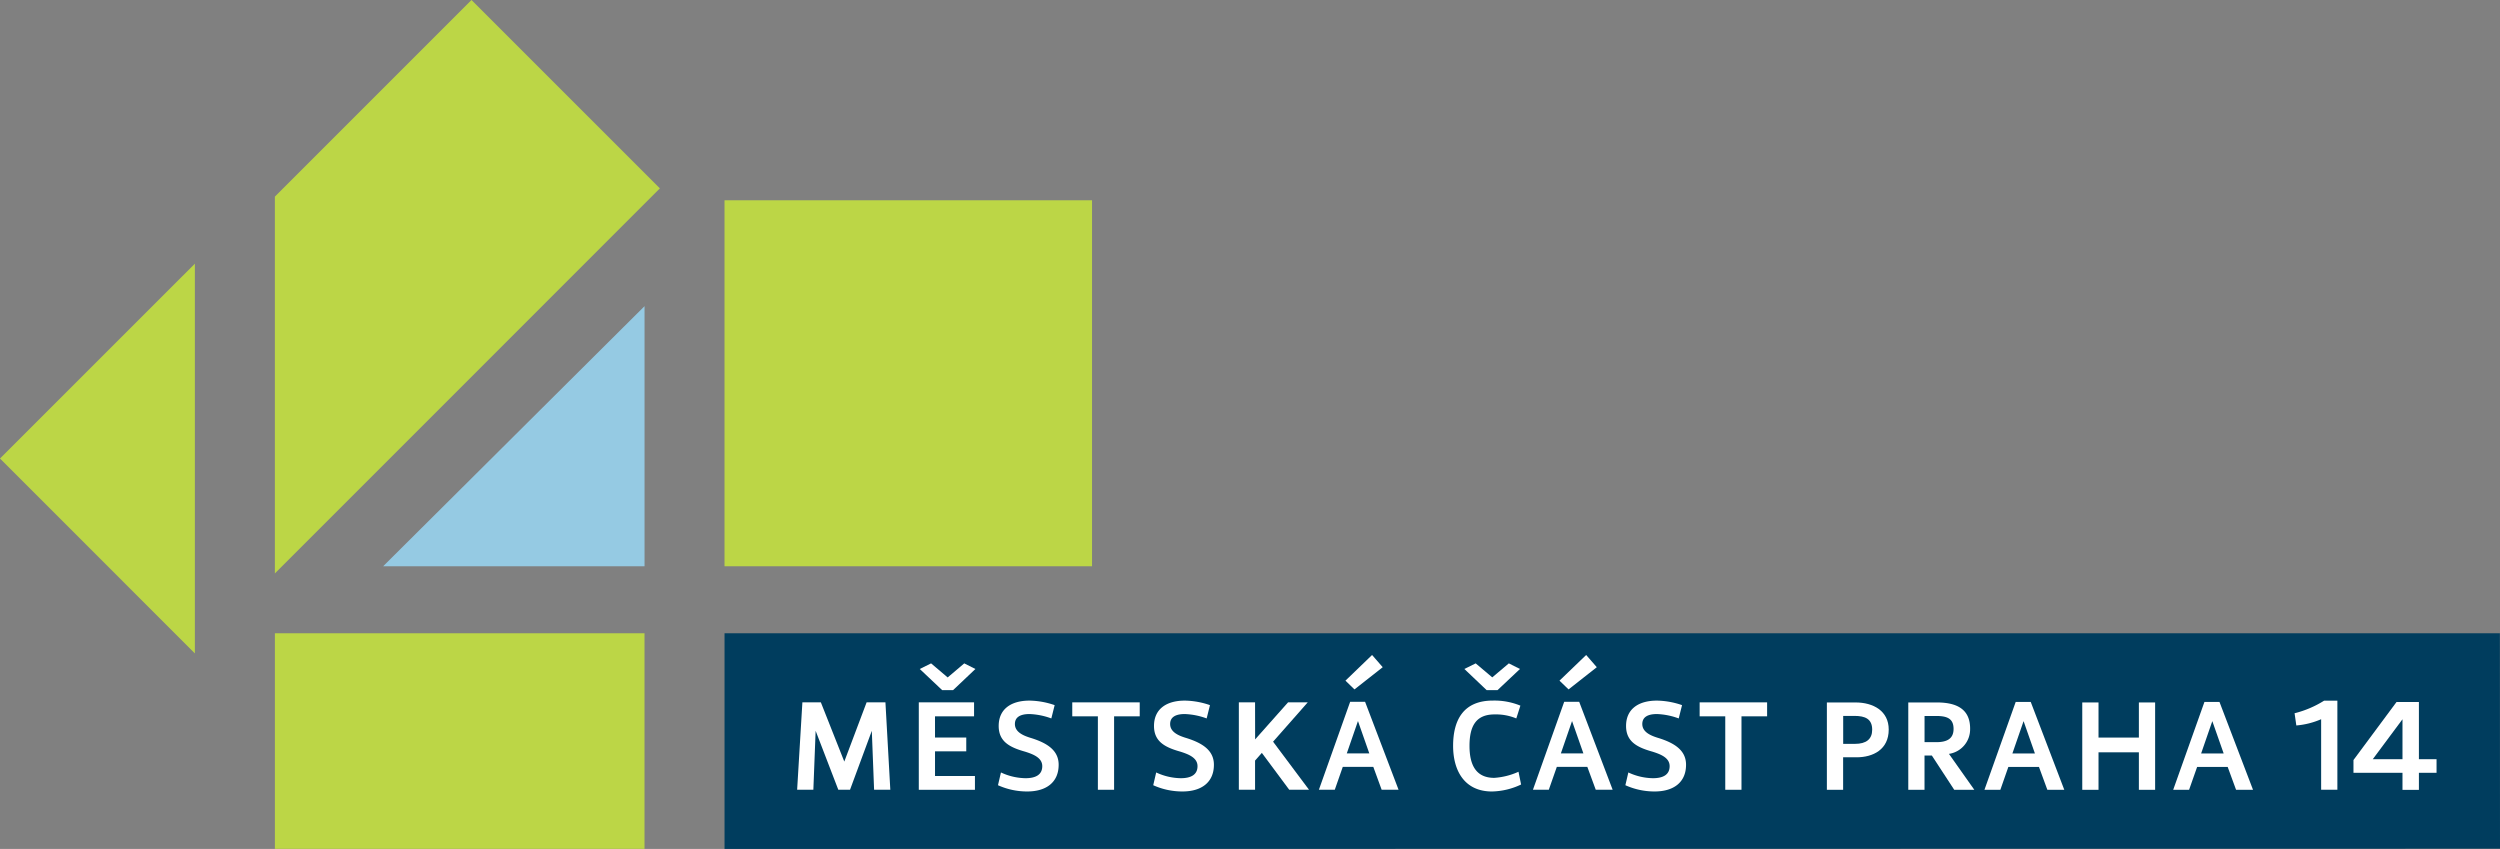
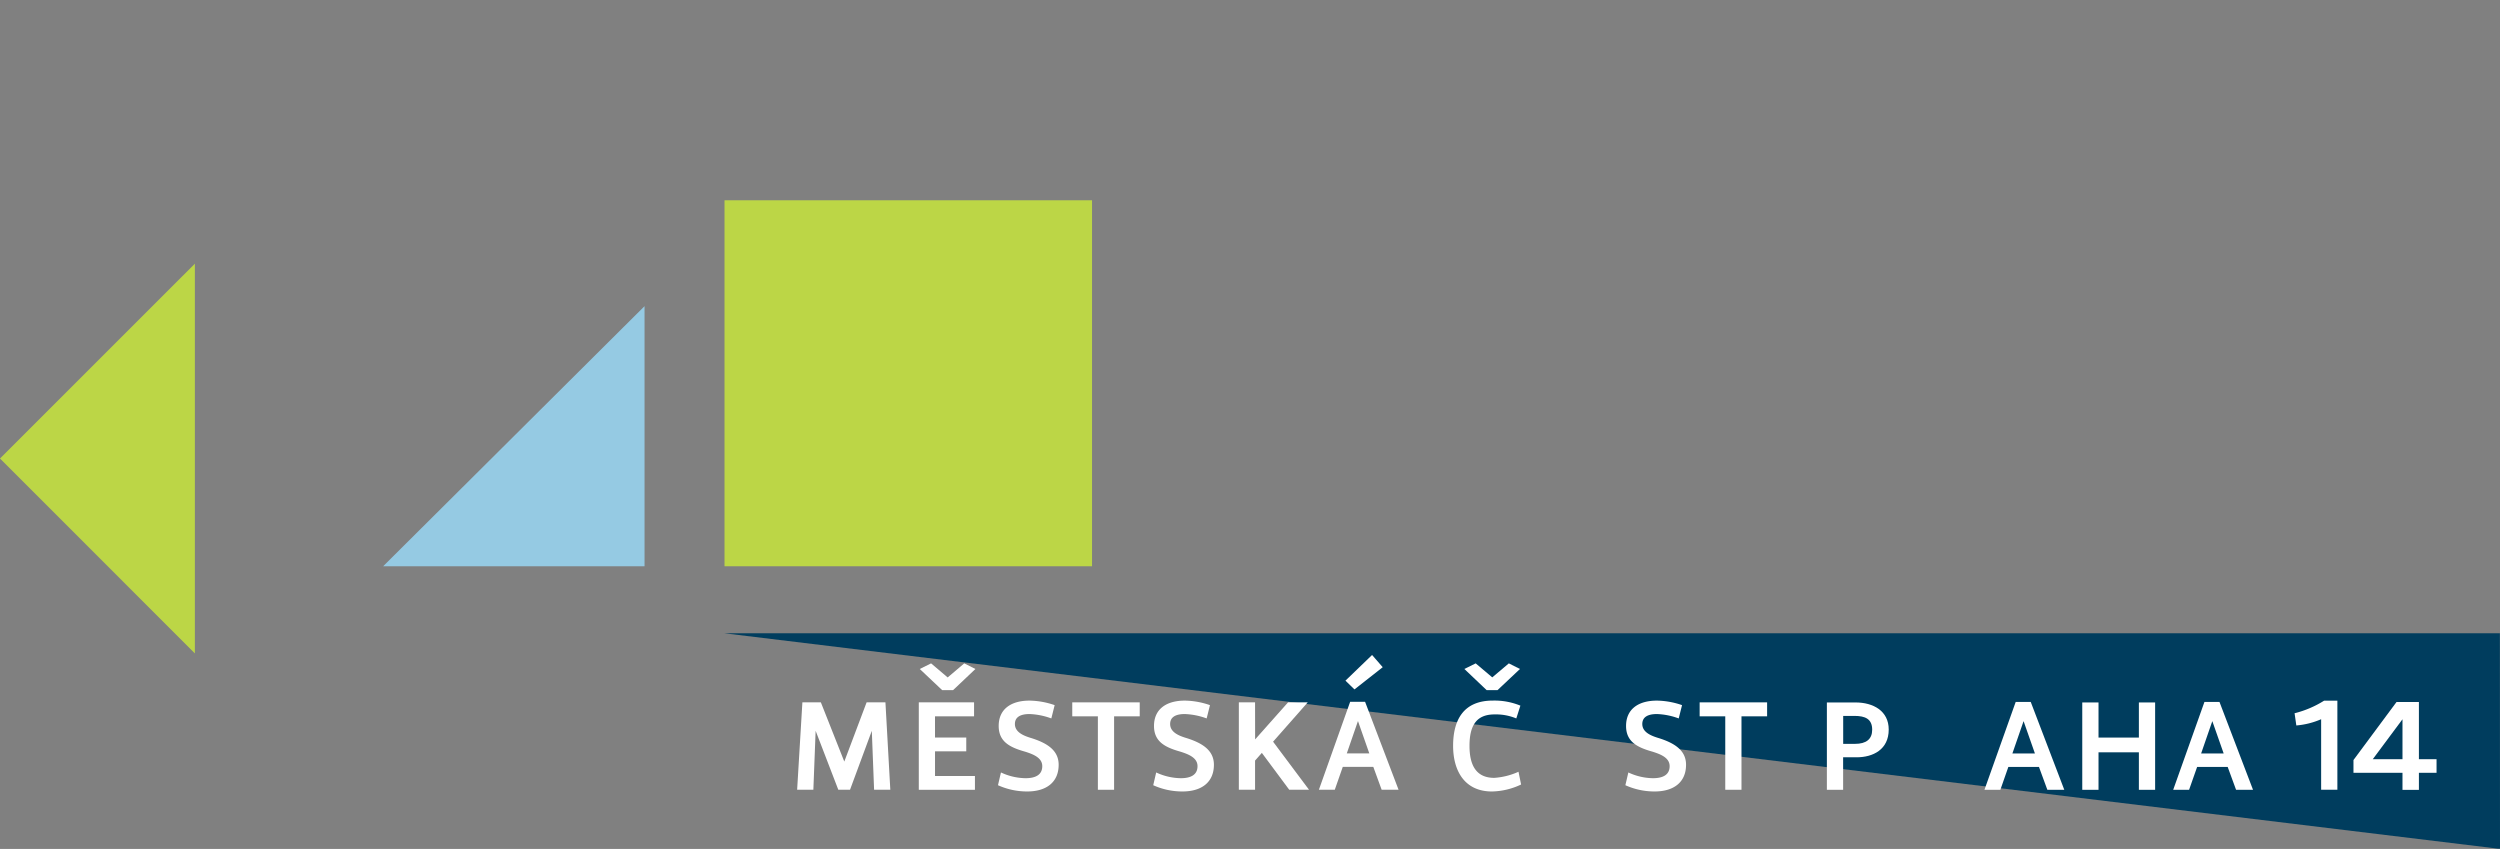
<svg xmlns="http://www.w3.org/2000/svg" width="160" height="54.33" data-name="P14 logo">
  <rect width="100%" height="100%" fill="#808080" stroke="none" />
  <defs>
    <clipPath id="a">
      <path fill="none" d="M0 0h160v54.33H0z" data-name="Rectangle 21" />
    </clipPath>
    <clipPath id="b">
      <path fill="none" d="M0 0h23.521v23.422H0z" data-name="Rectangle 14" />
    </clipPath>
    <clipPath id="c">
      <path fill="none" d="M0 0h12.472v24.943H0z" data-name="Rectangle 15" />
    </clipPath>
    <clipPath id="d">
-       <path fill="none" d="M0 0h23.656v13.799H0z" data-name="Rectangle 17" />
-     </clipPath>
+       </clipPath>
    <clipPath id="e">
      <path fill="none" d="M0 0h16.725v16.647H0z" data-name="Rectangle 18" />
    </clipPath>
    <clipPath id="f">
-       <path fill="none" d="M0 0h24.641v36.698H0z" data-name="Rectangle 19" />
-     </clipPath>
+       </clipPath>
    <clipPath id="g">
-       <path fill="none" d="M0 0h113.63v13.799H0z" data-name="Rectangle 20" />
+       <path fill="none" d="M0 0h113.63v13.799z" data-name="Rectangle 20" />
    </clipPath>
  </defs>
  <g clip-path="url(#a)" data-name="Logo P14">
    <g data-name="Group 3" style="isolation:isolate">
      <g data-name="Group 2">
        <g clip-path="url(#b)" data-name="Group 1" transform="translate(46.369 12.818)">
          <path fill="#bcd646" d="M0 0h23.521v23.422H0z" data-name="Rectangle 13" />
        </g>
      </g>
    </g>
    <g data-name="Group 6" style="isolation:isolate">
      <g data-name="Group 5">
        <g clip-path="url(#c)" data-name="Group 4" transform="translate(0 16.875)">
          <path fill="#bcd646" d="M12.472 0 0 12.47l12.472 12.474Z" data-name="Path 1" />
        </g>
      </g>
    </g>
    <g data-name="Group 9" style="isolation:isolate">
      <g data-name="Group 8">
        <g clip-path="url(#d)" data-name="Group 7" transform="translate(17.593 40.53)">
          <path fill="#bcd646" d="M0 0h23.656v13.799H0z" data-name="Rectangle 16" />
        </g>
      </g>
    </g>
    <g data-name="Group 12" style="isolation:isolate">
      <g data-name="Group 11">
        <g clip-path="url(#e)" data-name="Group 10" transform="translate(24.523 19.594)">
          <path fill="#95cae3" d="M16.728 16.646H-.001L16.728 0Z" data-name="Path 2" />
        </g>
      </g>
    </g>
    <g data-name="Group 15" style="isolation:isolate">
      <g data-name="Group 14">
        <g clip-path="url(#f)" data-name="Group 13" transform="translate(17.592)">
          <path fill="#bcd646" d="M12.583 0 0 12.583V36.7l24.64-24.644Z" data-name="Path 3" />
        </g>
      </g>
    </g>
    <g data-name="Group 18" style="isolation:isolate">
      <g data-name="Group 17">
        <g clip-path="url(#g)" data-name="Group 16" transform="translate(46.37 40.531)">
          <path fill="#003d5e" d="M113.622 0H0v13.8l113.63-.015Z" data-name="Path 4" />
        </g>
      </g>
    </g>
    <path fill="#fff" d="M118.72 47.607c.716 0 1.1-.3 1.1-.907 0-.693-.457-.882-1.129-.882h-.727v1.789Zm2.158-.918c0 1.287-1.007 1.778-2.058 1.778h-.86v2.08h-1.04v-5.59h1.834c1.13 0 2.124.537 2.124 1.733" data-name="Path 5" />
-     <path fill="#fff" d="M123.928 47.498c.716 0 1.1-.245 1.1-.85 0-.692-.459-.826-1.13-.826h-.727v1.676Zm2.159-.86a1.587 1.587 0 0 1-1.354 1.61l1.624 2.3h-1.286l-1.431-2.192h-.471v2.192h-1.039v-5.591h1.834c1.511 0 2.124.614 2.124 1.677" data-name="Path 6" />
    <path fill="#fff" d="M128.793 48.222h1.442l-.726-2.07Zm1.174-3.3 2.147 5.624h-1.084l-.537-1.464h-1.958l-.512 1.464h-1.018l2-5.624Z" data-name="Path 7" />
    <path fill="#fff" d="M134.305 47.205h2.583v-2.248h1.04v5.591h-1.04v-2.4h-2.583v2.4h-1.04v-5.591h1.04Z" data-name="Path 8" />
    <path fill="#fff" d="M140.872 48.222h1.443l-.727-2.07Zm1.174-3.3 2.147 5.624h-1.085l-.536-1.462h-1.956l-.515 1.464h-1.017l2-5.624Z" data-name="Path 9" />
    <path fill="#fff" d="M148.553 46.03a5.048 5.048 0 0 1-1.588.4l-.112-.782a6.5 6.5 0 0 0 1.889-.805h.85v5.7h-1.039Z" data-name="Path 10" />
    <path fill="#fff" d="m153.759 46.033-1.9 2.554h1.9Zm1.051 3.427v1.09h-1.051v-1.09h-3.137v-.817l2.757-3.717h1.431v3.661h1.129v.873Z" data-name="Path 11" />
    <path fill="#fff" d="m53.651 50.543-1.45-3.771-.146 3.771h-1.038l.336-5.593h1.182l1.5 3.791 1.428-3.791h1.205l.312 5.593h-1.038l-.146-3.771-1.394 3.771Z" data-name="Path 12" />
    <path fill="#fff" d="M60.298 44.168h.7l1.428-1.353-.714-.359-1.061.9-1.061-.9-.725.359Zm-.457 3.032h2v.886h-2v1.578h2.555v.884h-3.593v-5.597h3.537v.894h-2.5Z" data-name="Path 13" />
    <path fill="#fff" d="M64.061 49.437a3.816 3.816 0 0 0 1.573.368c.669 0 1.071-.235 1.071-.771s-.569-.761-1.105-.929c-.992-.279-1.684-.648-1.684-1.645 0-1.062.77-1.621 1.975-1.621a5.1 5.1 0 0 1 1.607.29l-.213.851a4.46 4.46 0 0 0-1.394-.281c-.58 0-.937.191-.937.638 0 .537.58.761 1.071.907.982.313 1.729.771 1.729 1.7 0 1.129-.8 1.71-2.008 1.71a4.522 4.522 0 0 1-1.875-.4Z" data-name="Path 14" />
    <path fill="#fff" d="M71.302 45.845v4.7h-1.038v-4.7h-1.639v-.894h4.317v.894Z" data-name="Path 15" />
    <path fill="#fff" d="M73.996 49.437a3.821 3.821 0 0 0 1.574.368c.669 0 1.071-.235 1.071-.771s-.568-.761-1.1-.929c-.993-.279-1.685-.648-1.685-1.645 0-1.062.769-1.621 1.975-1.621a5.085 5.085 0 0 1 1.607.29l-.212.851a4.461 4.461 0 0 0-1.4-.281c-.58 0-.937.191-.937.638 0 .537.58.761 1.071.907.982.313 1.73.771 1.73 1.7 0 1.129-.8 1.71-2.008 1.71a4.518 4.518 0 0 1-1.875-.4Z" data-name="Path 16" />
    <path fill="#fff" d="m80.328 47.322 2.108-2.372h1.26l-2.219 2.518 2.3 3.076h-1.266l-1.753-2.36-.434.493v1.867h-1.038V44.95h1.038Z" data-name="Path 17" />
    <path fill="#fff" d="M86.195 48.217h1.44l-.725-2.07Zm.491-4.095 1.808-1.421-.681-.782-1.704 1.643Zm.68.795 2.142 5.627h-1.082l-.535-1.465h-1.953l-.512 1.465h-1.017l2-5.627Z" data-name="Path 18" />
    <path fill="#fff" d="M95.143 44.167h.7l1.436-1.353-.714-.358-1.06.895-1.061-.895-.725.358Zm1.9 1.813a3.375 3.375 0 0 0-1.395-.257c-1.171 0-1.6.727-1.6 2.014 0 1.2.4 2.046 1.584 2.046a4.442 4.442 0 0 0 1.552-.391l.166.816a4.532 4.532 0 0 1-1.863.447c-1.774 0-2.488-1.353-2.488-2.918 0-1.623.635-2.9 2.543-2.9a4.37 4.37 0 0 1 1.763.324Z" data-name="Path 19" />
-     <path fill="#fff" d="M99.896 48.217h1.441l-.726-2.07Zm.492-4.095 1.807-1.421-.68-.782-1.708 1.643Zm.681.795 2.141 5.627h-1.082l-.539-1.465h-1.952l-.514 1.465h-1.015l2-5.627Z" data-name="Path 20" />
    <path fill="#fff" d="M104.214 49.437a3.814 3.814 0 0 0 1.573.368c.668 0 1.07-.235 1.07-.771s-.569-.761-1.105-.929c-.992-.279-1.684-.648-1.684-1.645 0-1.062.77-1.621 1.976-1.621a5.1 5.1 0 0 1 1.607.29l-.213.851a4.455 4.455 0 0 0-1.394-.281c-.58 0-.937.191-.937.638 0 .537.581.761 1.071.907.981.313 1.729.771 1.729 1.7 0 1.129-.8 1.71-2.008 1.71a4.522 4.522 0 0 1-1.875-.4Z" data-name="Path 21" />
    <path fill="#fff" d="M111.455 45.845v4.7h-1.038v-4.7h-1.64v-.894h4.318v.894Z" data-name="Path 22" />
  </g>
</svg>